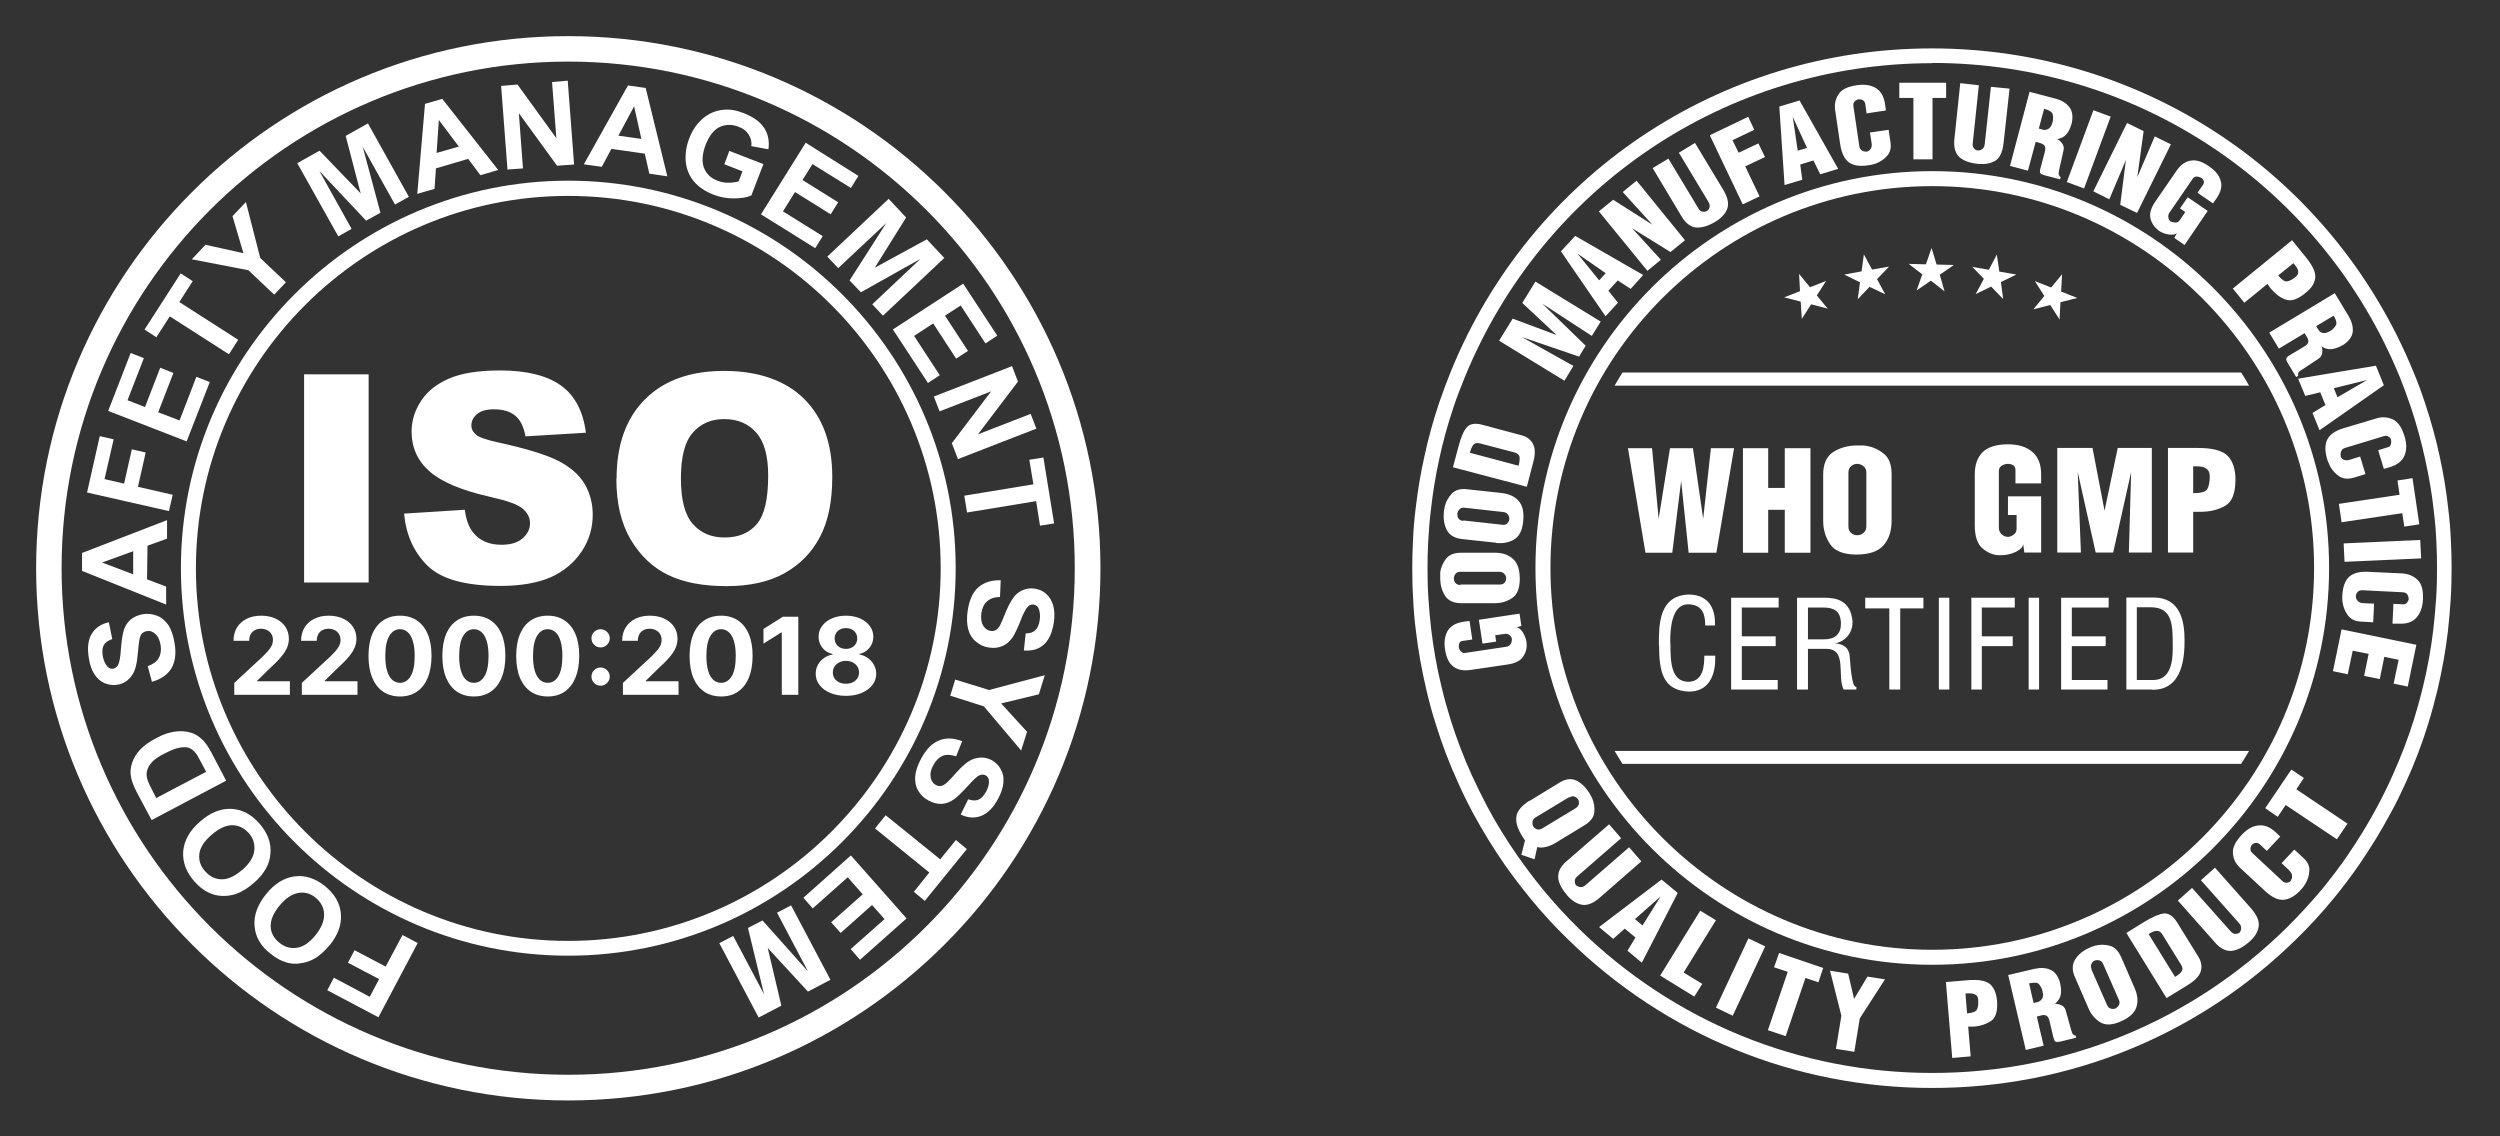
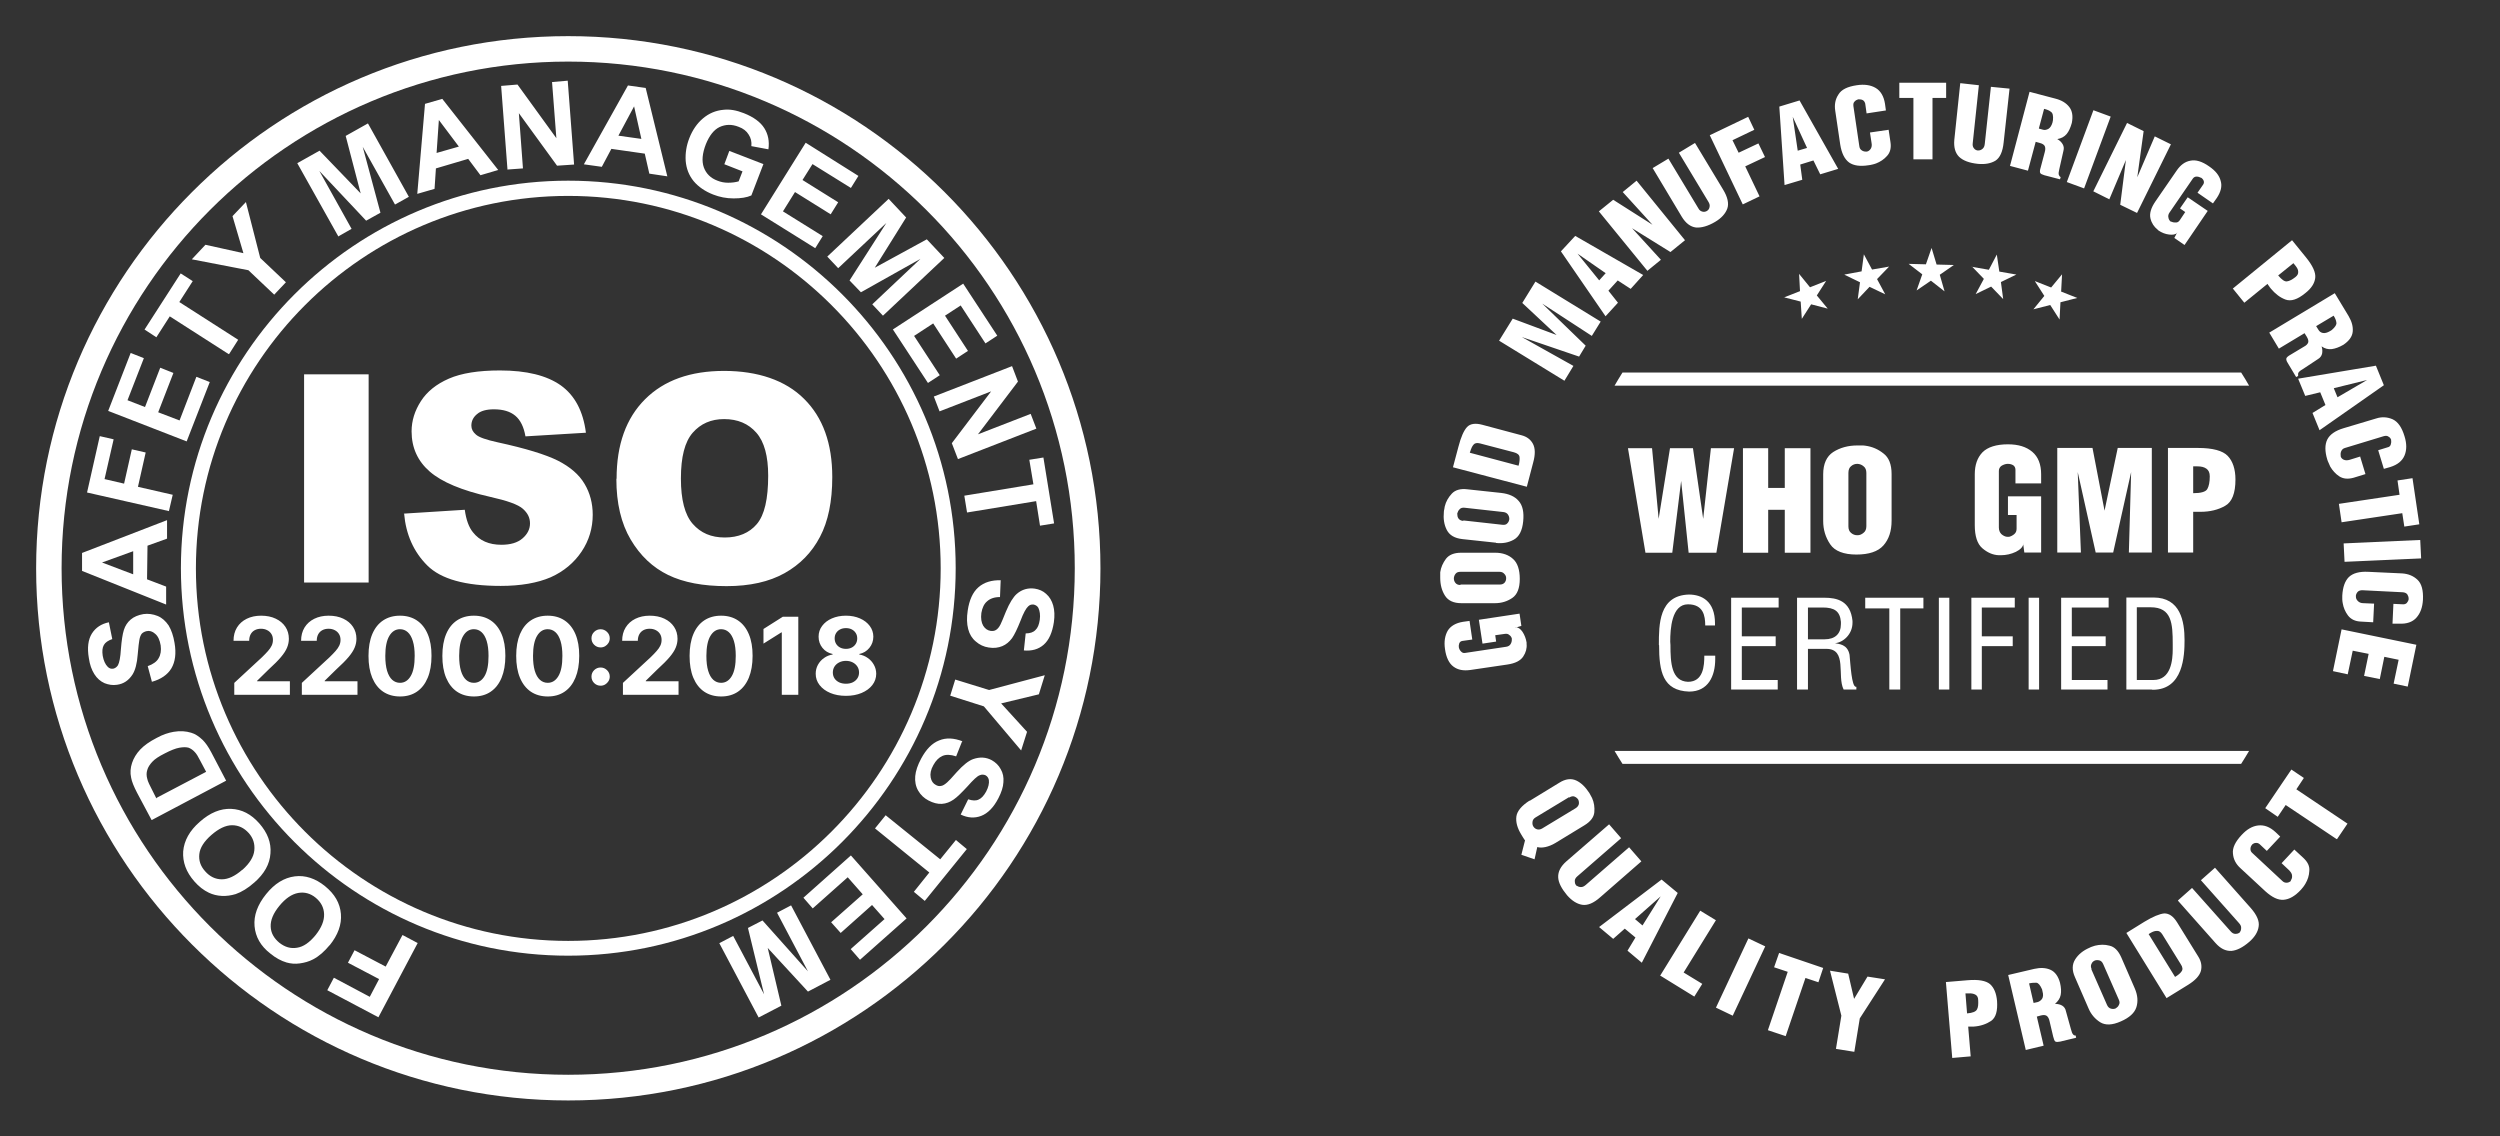
<svg xmlns="http://www.w3.org/2000/svg" width="110" height="50" viewBox="0 0 110 50" fill="none">
  <rect x="0" y="0" width="110" height="50" fill="#333333" stroke="none" />
  <path fill-rule="evenodd" clip-rule="evenodd" d="M25 1.59C31.47 1.59 37.32 4.21 41.56 8.45C45.8 12.69 48.42 18.54 48.42 25.01C48.42 31.47 45.8 37.33 41.56 41.56C37.32 45.8 31.47 48.42 25 48.42C18.54 48.42 12.68 45.8 8.45 41.56C4.21 37.32 1.59 31.47 1.59 25.01C1.59 18.54 4.21 12.69 8.45 8.45C12.68 4.21 18.53 1.59 25 1.59ZM40.76 9.24C36.73 5.21 31.15 2.71 25 2.71C18.85 2.71 13.27 5.21 9.24 9.24C5.21 13.27 2.71 18.85 2.71 25C2.71 31.16 5.21 36.73 9.24 40.76C13.27 44.79 18.84 47.29 25 47.29C31.16 47.29 36.73 44.79 40.76 40.76C44.79 36.73 47.29 31.16 47.29 25C47.29 18.85 44.8 13.27 40.76 9.24Z" fill="white" />
  <path d="M25 42.05C15.6 42.05 7.96 34.4 7.96 25C7.96 15.6 15.61 7.95 25 7.95C34.4 7.95 42.05 15.59 42.05 25C42.05 34.4 34.4 42.05 25 42.05ZM25 8.62C15.97 8.62 8.62 15.97 8.62 25.01C8.62 34.05 15.97 41.4 25 41.4C34.03 41.4 41.39 34.05 41.39 25.01C41.39 15.97 34.04 8.62 25 8.62Z" fill="white" />
  <path fill-rule="evenodd" clip-rule="evenodd" d="M18.38 41.49L16.65 44.76L14.4 43.57L14.69 43.02L16.27 43.86L16.68 43.08L15.31 42.36L15.6 41.81L16.97 42.53L17.71 41.14L18.37 41.49H18.38ZM14.5 41.6C14.87 41.14 15.04 40.68 15 40.21C14.96 39.74 14.73 39.34 14.3 38.99C13.88 38.65 13.43 38.5 12.97 38.56C12.5 38.62 12.08 38.88 11.71 39.34C11.33 39.81 11.16 40.28 11.2 40.75C11.24 41.22 11.47 41.63 11.9 41.96C12.13 42.15 12.37 42.28 12.61 42.35C12.79 42.4 12.98 42.42 13.19 42.39C13.4 42.36 13.59 42.31 13.78 42.21C14.03 42.08 14.27 41.87 14.51 41.58L14.5 41.6ZM13.89 41.14C13.62 41.47 13.35 41.66 13.07 41.7C12.79 41.75 12.53 41.67 12.29 41.48C12.05 41.28 11.92 41.05 11.91 40.77C11.9 40.49 12.02 40.19 12.29 39.86C12.56 39.53 12.84 39.34 13.12 39.29C13.4 39.24 13.66 39.31 13.89 39.5C14.12 39.69 14.25 39.93 14.26 40.22C14.27 40.51 14.15 40.81 13.89 41.14ZM11.19 38.83C10.91 39.08 10.63 39.25 10.37 39.34C10.17 39.4 9.97 39.43 9.76 39.42C9.55 39.41 9.36 39.36 9.19 39.28C8.96 39.17 8.75 39.01 8.55 38.78C8.19 38.37 8.03 37.93 8.06 37.46C8.1 36.99 8.34 36.55 8.79 36.16C9.24 35.76 9.7 35.57 10.17 35.59C10.64 35.61 11.05 35.82 11.41 36.23C11.77 36.64 11.94 37.08 11.9 37.55C11.87 38.02 11.63 38.45 11.18 38.84L11.19 38.83ZM10.66 38.27C10.34 38.55 10.04 38.69 9.76 38.69C9.48 38.69 9.23 38.57 9.03 38.34C8.82 38.11 8.74 37.86 8.77 37.58C8.8 37.3 8.98 37.02 9.3 36.74C9.62 36.46 9.93 36.31 10.21 36.31C10.5 36.31 10.74 36.43 10.94 36.65C11.14 36.87 11.22 37.13 11.19 37.42C11.16 37.71 10.98 37.99 10.67 38.27H10.66ZM6.68 36.08L9.95 34.35L9.3 33.11C9.17 32.86 9.04 32.68 8.92 32.56C8.75 32.4 8.59 32.29 8.41 32.24C8.18 32.17 7.93 32.15 7.64 32.2C7.41 32.24 7.16 32.32 6.89 32.47C6.58 32.63 6.34 32.8 6.17 32.98C6 33.16 5.88 33.36 5.81 33.57C5.74 33.78 5.72 34 5.77 34.22C5.8 34.39 5.89 34.61 6.03 34.88L6.67 36.08H6.68ZM6.88 35.13L6.73 34.83C6.59 34.56 6.5 34.38 6.48 34.27C6.44 34.13 6.44 34 6.48 33.88C6.51 33.76 6.59 33.64 6.7 33.52C6.81 33.4 6.99 33.28 7.25 33.15C7.5 33.02 7.72 32.93 7.89 32.9C8.06 32.87 8.2 32.87 8.3 32.9C8.4 32.94 8.49 33 8.57 33.09C8.64 33.16 8.72 33.29 8.81 33.47L9.07 33.96L6.9 35.1L6.88 35.13ZM6.69 30.02L6.5 29.31C6.73 29.23 6.9 29.11 6.98 28.96C7.07 28.81 7.1 28.62 7.07 28.4C7.03 28.16 6.95 27.99 6.83 27.89C6.71 27.78 6.58 27.74 6.45 27.77C6.37 27.79 6.3 27.82 6.24 27.88C6.19 27.94 6.15 28.04 6.13 28.17C6.11 28.26 6.09 28.47 6.06 28.79C6.03 29.2 5.95 29.49 5.83 29.68C5.66 29.94 5.44 30.09 5.15 30.13C4.96 30.16 4.78 30.13 4.6 30.06C4.42 29.98 4.27 29.85 4.15 29.66C4.03 29.47 3.95 29.24 3.91 28.96C3.83 28.5 3.88 28.14 4.04 27.88C4.21 27.61 4.46 27.45 4.79 27.38L4.94 28.12C4.76 28.18 4.63 28.27 4.57 28.38C4.5 28.5 4.49 28.66 4.52 28.86C4.56 29.07 4.63 29.23 4.74 29.34C4.81 29.41 4.89 29.44 4.99 29.42C5.07 29.4 5.14 29.35 5.19 29.27C5.25 29.16 5.3 28.92 5.32 28.56C5.35 28.19 5.39 27.91 5.45 27.72C5.51 27.53 5.61 27.38 5.75 27.26C5.89 27.14 6.08 27.06 6.31 27.02C6.52 26.99 6.73 27.02 6.93 27.1C7.13 27.18 7.29 27.33 7.42 27.52C7.54 27.72 7.63 27.98 7.68 28.29C7.76 28.75 7.71 29.12 7.54 29.41C7.37 29.69 7.08 29.89 6.68 30L6.69 30.02ZM7.35 22.89V23.7L6.49 24.01L6.47 25.49L7.31 25.81V26.6L3.61 25.12V24.33L7.34 22.89H7.35ZM5.87 24.25L4.49 24.75L5.86 25.27V24.25H5.87ZM7.44 22.49L3.83 21.67L4.39 19.19L5 19.33L4.6 21.08L5.46 21.28L5.8 19.77L6.41 19.91L6.07 21.42L7.6 21.77L7.43 22.5L7.44 22.49ZM8.21 19.43L9.23 16.81L8.64 16.58L7.9 18.5L6.96 18.14L7.63 16.41L7.05 16.18L6.38 17.91L5.61 17.61L6.33 15.76L5.75 15.53L4.76 18.08L8.21 19.42V19.43ZM10.06 15.58L7.47 13.92L6.88 14.84L6.36 14.5L7.95 12.03L8.48 12.37L7.89 13.29L10.48 14.95L10.08 15.58H10.06ZM12.06 12.97L12.58 12.42L11.45 11.35L10.82 8.89L10.23 9.51L10.71 11.14L9.04 10.77L8.44 11.41L10.93 11.89L12.06 12.96V12.97ZM14.89 10.41L13.08 7.18L14.06 6.63L15.87 8.51L15.21 5.98L16.19 5.43L17.99 8.66L17.38 9L15.96 6.46L16.74 9.36L16.11 9.71L14.05 7.52L15.47 10.07L14.87 10.41H14.89ZM21.92 7.48L21.14 7.71L20.6 6.99L19.18 7.41L19.12 8.31L18.36 8.53L18.7 4.57L19.46 4.35L21.93 7.49L21.92 7.48ZM20.19 6.45L19.31 5.28L19.21 6.73L20.19 6.45ZM22.33 7.47L22.05 3.78L22.77 3.72L24.48 6.08L24.29 3.61L24.98 3.55L25.26 7.24L24.51 7.29L22.83 4.98L23.01 7.41L22.32 7.46L22.33 7.47ZM29.37 7.76L28.57 7.64L28.37 6.76L26.9 6.55L26.48 7.34L25.69 7.23L27.63 3.76L28.41 3.87L29.36 7.75L29.37 7.76ZM28.22 6.11L27.9 4.68L27.21 5.97L28.21 6.11H28.22ZM31.87 7.23L32.09 6.64L33.59 7.22L33.06 8.6C32.86 8.69 32.6 8.73 32.28 8.73C31.96 8.73 31.66 8.67 31.38 8.56C31.02 8.42 30.73 8.22 30.52 7.97C30.31 7.71 30.2 7.42 30.17 7.08C30.15 6.74 30.2 6.41 30.33 6.08C30.47 5.72 30.67 5.43 30.93 5.21C31.19 4.99 31.49 4.86 31.84 4.83C32.11 4.8 32.4 4.85 32.73 4.98C33.16 5.15 33.46 5.37 33.63 5.64C33.8 5.91 33.86 6.22 33.81 6.57L33.06 6.43C33.08 6.24 33.04 6.07 32.94 5.92C32.85 5.77 32.7 5.65 32.5 5.58C32.2 5.46 31.92 5.47 31.66 5.59C31.41 5.71 31.21 5.97 31.06 6.34C30.9 6.75 30.87 7.09 30.97 7.37C31.07 7.64 31.27 7.84 31.57 7.95C31.72 8.01 31.87 8.04 32.04 8.04C32.21 8.04 32.36 8.02 32.5 7.98L32.67 7.54L31.88 7.23H31.87ZM33.48 9.43L35.87 10.92L36.2 10.39L34.45 9.3L34.98 8.45L36.55 9.43L36.88 8.9L35.31 7.92L35.75 7.22L37.44 8.27L37.77 7.74L35.45 6.28L33.49 9.42L33.48 9.43ZM36.4 11.29L39.1 8.75L39.87 9.57L38.49 11.78L40.78 10.53L41.55 11.35L38.85 13.89L38.38 13.39L40.5 11.39L37.88 12.86L37.38 12.34L39 9.81L36.88 11.8L36.41 11.3L36.4 11.29ZM39.29 14.5L40.83 16.85L41.35 16.51L40.22 14.78L41.06 14.23L42.07 15.78L42.59 15.44L41.58 13.89L42.27 13.44L43.36 15.11L43.88 14.77L42.38 12.48L39.28 14.5H39.29ZM41.08 17.45L44.53 16.11L44.79 16.79L43.03 19.11L45.35 18.21L45.6 18.86L42.15 20.2L41.88 19.5L43.61 17.22L41.34 18.1L41.09 17.45H41.08ZM42.43 21.81L42.55 22.55L45.59 22.05L45.76 23.13L46.38 23.03L45.91 20.13L45.29 20.23L45.47 21.31L42.43 21.81ZM44.03 25.53L44 26.27C43.75 26.27 43.56 26.34 43.43 26.46C43.3 26.57 43.22 26.74 43.18 26.97C43.15 27.21 43.18 27.39 43.26 27.53C43.34 27.66 43.45 27.74 43.59 27.76C43.68 27.77 43.76 27.76 43.82 27.72C43.89 27.68 43.96 27.6 44.02 27.48C44.06 27.4 44.14 27.21 44.26 26.91C44.42 26.53 44.58 26.27 44.74 26.13C44.97 25.93 45.24 25.86 45.53 25.9C45.72 25.93 45.89 26 46.03 26.13C46.18 26.26 46.28 26.43 46.34 26.64C46.4 26.85 46.41 27.1 46.37 27.38C46.3 27.84 46.15 28.17 45.92 28.37C45.69 28.57 45.4 28.65 45.05 28.62L45.13 27.87C45.32 27.87 45.47 27.82 45.56 27.72C45.66 27.63 45.72 27.48 45.75 27.27C45.78 27.06 45.75 26.88 45.69 26.75C45.65 26.67 45.57 26.62 45.48 26.6C45.39 26.59 45.31 26.61 45.24 26.68C45.15 26.76 45.03 26.97 44.9 27.32C44.76 27.67 44.64 27.92 44.53 28.08C44.41 28.24 44.27 28.36 44.1 28.43C43.93 28.5 43.73 28.53 43.5 28.49C43.29 28.46 43.1 28.37 42.94 28.23C42.77 28.09 42.66 27.91 42.6 27.68C42.54 27.45 42.53 27.18 42.58 26.86C42.65 26.4 42.8 26.06 43.05 25.84C43.3 25.62 43.63 25.52 44.05 25.53H44.03ZM42.03 29.9L43.52 30.36L45.97 29.71L45.71 30.55L44.05 30.95L45.19 32.2L44.93 33.02L43.29 31.08L41.81 30.61L42.03 29.9ZM42.36 32.62C41.97 32.47 41.63 32.45 41.32 32.58C41.01 32.7 40.75 32.97 40.53 33.38C40.38 33.66 40.29 33.92 40.27 34.15C40.25 34.38 40.29 34.6 40.4 34.79C40.51 34.98 40.66 35.12 40.85 35.22C41.06 35.33 41.25 35.38 41.44 35.37C41.63 35.36 41.8 35.29 41.96 35.18C42.12 35.07 42.32 34.87 42.57 34.6C42.82 34.32 42.99 34.15 43.11 34.11C43.2 34.07 43.28 34.08 43.36 34.11C43.45 34.16 43.49 34.23 43.51 34.32C43.53 34.47 43.49 34.64 43.39 34.83C43.29 35.01 43.18 35.13 43.06 35.18C42.94 35.24 42.79 35.23 42.6 35.17L42.27 35.84C42.58 35.99 42.88 36.01 43.17 35.9C43.46 35.79 43.72 35.53 43.93 35.12C44.06 34.87 44.14 34.63 44.15 34.42C44.17 34.2 44.13 34.01 44.03 33.84C43.94 33.67 43.8 33.54 43.64 33.45C43.38 33.31 43.11 33.3 42.82 33.4C42.62 33.47 42.38 33.66 42.1 33.97C41.89 34.21 41.75 34.36 41.68 34.42C41.58 34.51 41.49 34.57 41.41 34.58C41.33 34.6 41.25 34.58 41.18 34.54C41.06 34.48 40.98 34.37 40.95 34.21C40.92 34.05 40.95 33.87 41.07 33.66C41.18 33.46 41.31 33.33 41.47 33.26C41.63 33.19 41.83 33.2 42.07 33.28L42.34 32.6L42.36 32.62ZM38.98 35.88L41.37 37.81L42.06 36.96L42.54 37.36L40.69 39.64L40.21 39.24L40.89 38.39L38.5 36.45L38.97 35.87L38.98 35.88ZM37.45 37.63L35.35 39.5L35.76 39.97L37.3 38.6L37.96 39.35L36.57 40.58L36.99 41.05L38.37 39.82L38.92 40.44L37.43 41.76L37.84 42.23L39.89 40.41L37.44 37.64L37.45 37.63ZM34.81 39.84L36.54 43.11L35.55 43.63L33.78 41.71L34.38 44.25L33.38 44.77L31.65 41.5L32.26 41.18L33.62 43.75L32.91 40.83L33.55 40.5L35.55 42.74L34.19 40.16L34.8 39.84H34.81Z" fill="white" />
  <path fill-rule="evenodd" clip-rule="evenodd" d="M13.38 16.47H16.22V25.63H13.38V16.47ZM17.76 22.6L20.45 22.43C20.51 22.87 20.63 23.2 20.81 23.42C21.1 23.79 21.52 23.97 22.06 23.97C22.46 23.97 22.77 23.88 22.99 23.69C23.21 23.5 23.32 23.28 23.32 23.03C23.32 22.78 23.22 22.58 23.01 22.39C22.8 22.2 22.32 22.03 21.56 21.86C20.32 21.58 19.44 21.21 18.91 20.75C18.38 20.29 18.11 19.7 18.11 18.98C18.11 18.51 18.25 18.07 18.52 17.65C18.79 17.23 19.2 16.9 19.75 16.66C20.3 16.42 21.05 16.3 22 16.3C23.17 16.3 24.06 16.52 24.68 16.96C25.29 17.4 25.66 18.09 25.78 19.04L23.12 19.2C23.05 18.79 22.9 18.48 22.67 18.29C22.44 18.1 22.13 18.01 21.73 18.01C21.4 18.01 21.15 18.08 20.99 18.22C20.82 18.36 20.74 18.53 20.74 18.73C20.74 18.88 20.81 19.01 20.94 19.12C21.07 19.24 21.39 19.35 21.89 19.46C23.13 19.73 24.01 20 24.55 20.27C25.08 20.54 25.48 20.88 25.72 21.29C25.96 21.69 26.08 22.15 26.08 22.65C26.08 23.23 25.92 23.78 25.59 24.27C25.26 24.76 24.81 25.14 24.23 25.4C23.65 25.65 22.91 25.78 22.03 25.78C20.47 25.78 19.4 25.48 18.8 24.88C18.2 24.28 17.86 23.52 17.78 22.59L17.76 22.6ZM27.13 21.06C27.13 19.56 27.55 18.4 28.38 17.57C29.22 16.73 30.38 16.32 31.86 16.32C33.34 16.32 34.56 16.73 35.38 17.55C36.21 18.37 36.62 19.52 36.62 20.99C36.62 22.06 36.44 22.94 36.08 23.62C35.72 24.31 35.2 24.84 34.52 25.22C33.84 25.6 32.99 25.79 31.97 25.79C30.94 25.79 30.08 25.63 29.4 25.3C28.72 24.97 28.17 24.45 27.75 23.74C27.33 23.03 27.12 22.14 27.12 21.07L27.13 21.06ZM29.96 21.06C29.96 21.98 30.13 22.65 30.48 23.05C30.83 23.45 31.29 23.65 31.89 23.65C32.49 23.65 32.97 23.45 33.3 23.06C33.64 22.66 33.8 21.95 33.8 20.93C33.8 20.07 33.63 19.44 33.28 19.04C32.93 18.64 32.46 18.44 31.86 18.44C31.29 18.44 30.83 18.64 30.48 19.04C30.13 19.44 29.96 20.11 29.96 21.05V21.06Z" fill="white" />
  <path d="M10.308 30.57V30.047L11.53 28.916C11.634 28.815 11.721 28.725 11.792 28.644C11.863 28.564 11.917 28.485 11.954 28.408C11.991 28.33 12.009 28.245 12.009 28.155C12.009 28.054 11.987 27.968 11.941 27.895C11.895 27.821 11.832 27.765 11.753 27.726C11.674 27.685 11.584 27.665 11.483 27.665C11.378 27.665 11.287 27.686 11.208 27.729C11.13 27.771 11.07 27.832 11.027 27.912C10.985 27.991 10.964 28.085 10.964 28.195H10.275C10.275 27.97 10.326 27.775 10.427 27.61C10.529 27.445 10.671 27.317 10.855 27.226C11.038 27.136 11.249 27.09 11.488 27.09C11.734 27.09 11.948 27.134 12.13 27.221C12.313 27.307 12.456 27.427 12.558 27.58C12.659 27.733 12.71 27.908 12.71 28.106C12.71 28.236 12.684 28.364 12.633 28.49C12.583 28.616 12.493 28.756 12.363 28.911C12.234 29.064 12.051 29.247 11.815 29.462L11.314 29.953V29.977H12.755V30.57H10.308ZM13.281 30.57V30.047L14.503 28.916C14.607 28.815 14.694 28.725 14.765 28.644C14.836 28.564 14.89 28.485 14.927 28.408C14.964 28.33 14.983 28.245 14.983 28.155C14.983 28.054 14.96 27.968 14.914 27.895C14.868 27.821 14.806 27.765 14.726 27.726C14.647 27.685 14.557 27.665 14.456 27.665C14.351 27.665 14.26 27.686 14.181 27.729C14.103 27.771 14.043 27.832 14 27.912C13.958 27.991 13.937 28.085 13.937 28.195H13.248C13.248 27.97 13.299 27.775 13.4 27.61C13.502 27.445 13.645 27.317 13.828 27.226C14.011 27.136 14.222 27.09 14.461 27.09C14.707 27.09 14.921 27.134 15.103 27.221C15.287 27.307 15.429 27.427 15.531 27.58C15.632 27.733 15.683 27.908 15.683 28.106C15.683 28.236 15.658 28.364 15.606 28.49C15.556 28.616 15.466 28.756 15.336 28.911C15.207 29.064 15.024 29.247 14.788 29.462L14.287 29.953V29.977H15.729V30.57H13.281ZM17.6 30.645C17.312 30.644 17.064 30.573 16.856 30.433C16.649 30.292 16.49 30.088 16.378 29.821C16.268 29.554 16.213 29.233 16.214 28.857C16.214 28.483 16.269 28.164 16.38 27.9C16.492 27.636 16.651 27.436 16.858 27.298C17.066 27.16 17.313 27.09 17.6 27.09C17.887 27.09 18.134 27.16 18.341 27.298C18.549 27.437 18.709 27.638 18.82 27.902C18.932 28.164 18.988 28.483 18.986 28.857C18.986 29.234 18.931 29.555 18.819 29.823C18.708 30.09 18.55 30.293 18.343 30.434C18.136 30.575 17.889 30.645 17.6 30.645ZM17.6 30.044C17.797 30.044 17.954 29.945 18.071 29.747C18.189 29.549 18.247 29.253 18.246 28.857C18.246 28.597 18.219 28.38 18.165 28.207C18.113 28.034 18.038 27.903 17.941 27.816C17.845 27.729 17.731 27.685 17.6 27.685C17.405 27.685 17.248 27.783 17.131 27.979C17.014 28.174 16.954 28.467 16.953 28.857C16.953 29.121 16.98 29.341 17.032 29.517C17.086 29.693 17.161 29.825 17.258 29.913C17.356 30 17.47 30.044 17.6 30.044ZM20.85 30.645C20.562 30.644 20.314 30.573 20.106 30.433C19.899 30.292 19.74 30.088 19.628 29.821C19.517 29.554 19.463 29.233 19.464 28.857C19.464 28.483 19.519 28.164 19.63 27.9C19.741 27.636 19.901 27.436 20.107 27.298C20.315 27.16 20.563 27.09 20.85 27.09C21.137 27.09 21.384 27.16 21.591 27.298C21.799 27.437 21.958 27.638 22.07 27.902C22.182 28.164 22.237 28.483 22.236 28.857C22.236 29.234 22.18 29.555 22.069 29.823C21.958 30.09 21.799 30.293 21.592 30.434C21.386 30.575 21.138 30.645 20.85 30.645ZM20.85 30.044C21.047 30.044 21.204 29.945 21.321 29.747C21.438 29.549 21.496 29.253 21.495 28.857C21.495 28.597 21.468 28.38 21.415 28.207C21.362 28.034 21.287 27.903 21.19 27.816C21.094 27.729 20.981 27.685 20.85 27.685C20.654 27.685 20.498 27.783 20.381 27.979C20.263 28.174 20.204 28.467 20.203 28.857C20.203 29.121 20.229 29.341 20.282 29.517C20.335 29.693 20.411 29.825 20.508 29.913C20.605 30 20.719 30.044 20.85 30.044ZM24.099 30.645C23.811 30.644 23.563 30.573 23.355 30.433C23.149 30.292 22.989 30.088 22.878 29.821C22.767 29.554 22.712 29.233 22.713 28.857C22.713 28.483 22.769 28.164 22.879 27.9C22.991 27.636 23.15 27.436 23.357 27.298C23.565 27.16 23.812 27.09 24.099 27.09C24.387 27.09 24.634 27.16 24.84 27.298C25.048 27.437 25.208 27.638 25.32 27.902C25.431 28.164 25.487 28.483 25.486 28.857C25.486 29.234 25.43 29.555 25.318 29.823C25.207 30.09 25.049 30.293 24.842 30.434C24.635 30.575 24.388 30.645 24.099 30.645ZM24.099 30.044C24.296 30.044 24.453 29.945 24.57 29.747C24.688 29.549 24.746 29.253 24.745 28.857C24.745 28.597 24.718 28.38 24.664 28.207C24.612 28.034 24.537 27.903 24.44 27.816C24.344 27.729 24.23 27.685 24.099 27.685C23.904 27.685 23.747 27.783 23.63 27.979C23.513 28.174 23.454 28.467 23.453 28.857C23.453 29.121 23.479 29.341 23.531 29.517C23.585 29.693 23.66 29.825 23.758 29.913C23.855 30 23.969 30.044 24.099 30.044ZM26.427 30.171C26.317 30.171 26.222 30.132 26.142 30.054C26.064 29.976 26.025 29.881 26.025 29.769C26.025 29.659 26.064 29.565 26.142 29.487C26.222 29.409 26.317 29.37 26.427 29.37C26.535 29.37 26.628 29.409 26.709 29.487C26.789 29.565 26.829 29.659 26.829 29.769C26.829 29.843 26.811 29.91 26.773 29.972C26.736 30.032 26.687 30.081 26.627 30.117C26.566 30.153 26.5 30.171 26.427 30.171ZM26.427 28.487C26.317 28.487 26.222 28.448 26.142 28.369C26.064 28.291 26.025 28.196 26.025 28.084C26.025 27.975 26.064 27.881 26.142 27.804C26.222 27.726 26.317 27.687 26.427 27.687C26.535 27.687 26.628 27.726 26.709 27.804C26.789 27.881 26.829 27.975 26.829 28.084C26.829 28.159 26.811 28.227 26.773 28.289C26.736 28.349 26.687 28.397 26.627 28.433C26.566 28.469 26.5 28.487 26.427 28.487ZM27.409 30.57V30.047L28.631 28.916C28.735 28.815 28.822 28.725 28.892 28.644C28.964 28.564 29.018 28.485 29.055 28.408C29.092 28.33 29.11 28.245 29.11 28.155C29.11 28.054 29.087 27.968 29.042 27.895C28.996 27.821 28.933 27.765 28.854 27.726C28.774 27.685 28.685 27.665 28.584 27.665C28.479 27.665 28.387 27.686 28.309 27.729C28.231 27.771 28.171 27.832 28.128 27.912C28.086 27.991 28.064 28.085 28.064 28.195H27.375C27.375 27.97 27.426 27.775 27.528 27.61C27.63 27.445 27.772 27.317 27.956 27.226C28.139 27.136 28.35 27.09 28.589 27.09C28.835 27.09 29.049 27.134 29.231 27.221C29.414 27.307 29.557 27.427 29.658 27.58C29.76 27.733 29.811 27.908 29.811 28.106C29.811 28.236 29.785 28.364 29.734 28.49C29.684 28.616 29.594 28.756 29.464 28.911C29.334 29.064 29.152 29.247 28.916 29.462L28.415 29.953V29.977H29.856V30.57H27.409ZM31.728 30.645C31.44 30.644 31.192 30.573 30.984 30.433C30.777 30.292 30.618 30.088 30.506 29.821C30.395 29.554 30.341 29.233 30.342 28.857C30.342 28.483 30.397 28.164 30.508 27.9C30.619 27.636 30.779 27.436 30.985 27.298C31.193 27.16 31.441 27.09 31.728 27.09C32.015 27.09 32.262 27.16 32.469 27.298C32.677 27.437 32.837 27.638 32.948 27.902C33.06 28.164 33.115 28.483 33.114 28.857C33.114 29.234 33.058 29.555 32.947 29.823C32.836 30.09 32.677 30.293 32.471 30.434C32.264 30.575 32.016 30.645 31.728 30.645ZM31.728 30.044C31.925 30.044 32.082 29.945 32.199 29.747C32.316 29.549 32.374 29.253 32.373 28.857C32.373 28.597 32.346 28.38 32.293 28.207C32.24 28.034 32.166 27.903 32.068 27.816C31.972 27.729 31.859 27.685 31.728 27.685C31.532 27.685 31.376 27.783 31.259 27.979C31.141 28.174 31.082 28.467 31.081 28.857C31.081 29.121 31.107 29.341 31.16 29.517C31.213 29.693 31.289 29.825 31.386 29.913C31.483 30 31.597 30.044 31.728 30.044ZM35.125 27.137V30.57H34.399V27.826H34.379L33.593 28.319V27.675L34.443 27.137H35.125ZM37.222 30.617C36.963 30.617 36.734 30.575 36.533 30.491C36.333 30.406 36.176 30.291 36.062 30.144C35.948 29.998 35.891 29.832 35.891 29.646C35.891 29.503 35.923 29.372 35.988 29.253C36.054 29.132 36.143 29.032 36.256 28.953C36.369 28.872 36.495 28.821 36.635 28.798V28.775C36.452 28.738 36.303 28.649 36.189 28.508C36.075 28.366 36.018 28.202 36.018 28.014C36.018 27.836 36.07 27.678 36.174 27.54C36.278 27.4 36.42 27.29 36.601 27.211C36.783 27.131 36.99 27.09 37.222 27.09C37.453 27.09 37.659 27.131 37.84 27.211C38.022 27.291 38.165 27.402 38.269 27.541C38.373 27.68 38.426 27.837 38.427 28.014C38.426 28.203 38.367 28.368 38.252 28.508C38.137 28.649 37.99 28.738 37.81 28.775V28.798C37.947 28.821 38.072 28.872 38.184 28.953C38.297 29.032 38.386 29.132 38.452 29.253C38.519 29.372 38.553 29.503 38.554 29.646C38.553 29.832 38.495 29.998 38.382 30.144C38.267 30.291 38.11 30.406 37.909 30.491C37.709 30.575 37.48 30.617 37.222 30.617ZM37.222 30.084C37.337 30.084 37.437 30.063 37.523 30.022C37.609 29.979 37.676 29.921 37.724 29.848C37.774 29.773 37.798 29.687 37.798 29.59C37.798 29.49 37.773 29.402 37.723 29.326C37.672 29.249 37.604 29.189 37.518 29.145C37.432 29.101 37.333 29.078 37.222 29.078C37.111 29.078 37.012 29.101 36.925 29.145C36.838 29.189 36.769 29.249 36.719 29.326C36.67 29.402 36.645 29.49 36.645 29.59C36.645 29.687 36.669 29.773 36.717 29.848C36.765 29.921 36.833 29.979 36.92 30.022C37.007 30.063 37.108 30.084 37.222 30.084ZM37.222 28.55C37.318 28.55 37.403 28.531 37.478 28.492C37.553 28.453 37.612 28.398 37.654 28.329C37.697 28.26 37.718 28.18 37.718 28.089C37.718 28 37.697 27.922 37.654 27.855C37.612 27.787 37.553 27.733 37.48 27.695C37.406 27.656 37.32 27.637 37.222 27.637C37.124 27.637 37.038 27.656 36.963 27.695C36.889 27.733 36.83 27.787 36.788 27.855C36.746 27.922 36.725 28 36.725 28.089C36.725 28.18 36.747 28.26 36.789 28.329C36.832 28.398 36.89 28.453 36.965 28.492C37.04 28.531 37.126 28.55 37.222 28.55Z" fill="white" />
  <path d="M98.96 16.97H71.04C71.15 16.78 71.27 16.58 71.39 16.39H98.61C98.73 16.58 98.85 16.77 98.96 16.97ZM71.04 33.04H98.96C98.85 33.23 98.73 33.42 98.61 33.61H71.39C71.27 33.42 71.15 33.23 71.04 33.04Z" fill="white" />
-   <path d="M85 47.87C78.97 47.87 73.28 45.54 68.98 41.32C68.4 40.76 67.84 40.15 67.32 39.51C66.92 39.02 66.55 38.53 66.21 38.05C65.71 37.33 65.25 36.58 64.83 35.81C64.58 35.34 64.34 34.86 64.13 34.38C63.76 33.57 63.44 32.72 63.18 31.88C63.02 31.39 62.88 30.87 62.76 30.35C62.56 29.5 62.4 28.63 62.3 27.76C62.24 27.3 62.2 26.84 62.18 26.38C62.15 25.92 62.14 25.46 62.14 25C62.14 24.6 62.15 24.21 62.17 23.81C62.19 23.32 62.23 22.84 62.29 22.36C62.38 21.61 62.5 20.85 62.67 20.1C62.84 19.3 63.06 18.51 63.32 17.73C63.48 17.27 63.65 16.81 63.83 16.36C67.35 7.71 75.66 2.13 85 2.13C94.34 2.13 102.65 7.71 106.19 16.36C106.38 16.81 106.55 17.27 106.7 17.73C106.96 18.51 107.18 19.3 107.35 20.1C107.51 20.84 107.64 21.6 107.72 22.36C107.78 22.84 107.82 23.32 107.84 23.81C107.86 24.2 107.87 24.6 107.87 25C107.87 25.46 107.86 25.92 107.83 26.38C107.8 26.84 107.76 27.3 107.71 27.76C107.61 28.63 107.45 29.5 107.25 30.35C107.13 30.85 106.99 31.37 106.83 31.88C106.57 32.72 106.25 33.57 105.88 34.38C105.66 34.86 105.43 35.35 105.17 35.81C104.76 36.58 104.29 37.33 103.8 38.05C103.46 38.54 103.09 39.03 102.7 39.51C102.17 40.15 101.62 40.76 101.04 41.32C96.74 45.55 91.05 47.87 85.02 47.87M85.02 2.78C75.95 2.78 67.88 8.21 64.45 16.6C64.27 17.04 64.1 17.48 63.95 17.93C63.7 18.68 63.48 19.46 63.32 20.23C63.16 20.96 63.04 21.7 62.96 22.43C62.9 22.89 62.87 23.36 62.84 23.84C62.82 24.22 62.81 24.61 62.81 24.99C62.81 25.44 62.82 25.88 62.85 26.33C62.88 26.78 62.92 27.23 62.97 27.67C63.07 28.52 63.22 29.37 63.42 30.19C63.54 30.7 63.68 31.2 63.83 31.68C64.09 32.5 64.4 33.32 64.76 34.11C64.97 34.57 65.2 35.03 65.44 35.49C65.84 36.24 66.29 36.97 66.78 37.67C67.11 38.14 67.47 38.62 67.85 39.09C68.36 39.71 68.9 40.3 69.46 40.85C73.64 44.95 79.16 47.21 85.02 47.21C90.88 47.21 96.4 44.95 100.58 40.85C101.14 40.3 101.68 39.71 102.2 39.09C102.58 38.62 102.94 38.15 103.27 37.67C103.75 36.97 104.2 36.24 104.6 35.49C104.84 35.04 105.07 34.58 105.28 34.1C105.64 33.31 105.95 32.49 106.21 31.67C106.36 31.18 106.5 30.68 106.62 30.18C106.82 29.36 106.97 28.51 107.07 27.66C107.12 27.21 107.16 26.77 107.19 26.32C107.22 25.88 107.23 25.43 107.23 24.99C107.23 24.61 107.22 24.22 107.2 23.83C107.18 23.36 107.14 22.89 107.08 22.42C107 21.68 106.87 20.95 106.71 20.22C106.54 19.44 106.33 18.67 106.08 17.92C105.93 17.47 105.76 17.02 105.59 16.59C102.16 8.2 94.09 2.77 85.02 2.77V2.78ZM85.02 42.45C75.39 42.45 67.56 34.62 67.56 24.99C67.56 15.36 75.39 7.53 85.02 7.53C94.65 7.53 102.48 15.36 102.48 24.99C102.48 34.62 94.65 42.45 85.02 42.45ZM85.02 8.19C75.76 8.19 68.22 15.72 68.22 24.99C68.22 34.25 75.76 41.79 85.02 41.79C94.28 41.79 101.82 34.25 101.82 24.99C101.82 15.73 94.28 8.19 85.02 8.19Z" fill="white" />
  <path fill-rule="evenodd" clip-rule="evenodd" d="M66.7 27.6C66.8 27.6 66.9 27.67 66.99 27.8C67.08 27.94 67.14 28.09 67.17 28.27C67.17 28.27 67.17 28.29 67.17 28.3C67.17 28.3 67.17 28.32 67.17 28.33C67.19 28.52 67.14 28.71 67.02 28.89C66.9 29.07 66.67 29.19 66.32 29.24L64.69 29.48C64.39 29.52 64.15 29.48 63.95 29.33C63.76 29.19 63.63 28.93 63.58 28.56C63.53 28.23 63.58 27.96 63.7 27.75C63.83 27.54 64.06 27.41 64.37 27.36L64.66 27.32L64.78 28.14L64.35 28.2C64.28 28.21 64.24 28.24 64.21 28.3C64.19 28.36 64.18 28.41 64.19 28.48C64.19 28.48 64.19 28.48 64.19 28.49C64.21 28.57 64.24 28.62 64.29 28.67C64.34 28.72 64.39 28.74 64.46 28.73L66.26 28.46C66.35 28.45 66.42 28.41 66.46 28.35C66.5 28.29 66.52 28.22 66.52 28.16C66.52 28.16 66.52 28.14 66.52 28.13C66.52 28.12 66.52 28.12 66.52 28.11C66.52 28.11 66.52 28.1 66.52 28.09C66.5 28.03 66.47 27.98 66.41 27.94C66.36 27.89 66.29 27.88 66.22 27.89L65.79 27.95L65.83 28.23L65.23 28.32L65.07 27.27L66.86 27L66.94 27.54L66.67 27.62L66.7 27.6ZM65.8 26.54H64.3C63.96 26.54 63.72 26.43 63.58 26.21C63.44 25.99 63.37 25.73 63.37 25.42C63.37 25.38 63.37 25.34 63.37 25.3C63.37 25.26 63.37 25.22 63.37 25.18C63.4 24.96 63.49 24.77 63.62 24.59C63.76 24.41 63.98 24.32 64.29 24.32H65.79C66.12 24.32 66.39 24.42 66.58 24.6C66.77 24.77 66.87 25.07 66.87 25.47C66.87 25.88 66.76 26.16 66.54 26.31C66.32 26.46 66.07 26.54 65.78 26.54H65.8ZM64.26 25.72H65.98C66.08 25.72 66.14 25.7 66.2 25.64C66.25 25.58 66.27 25.52 66.27 25.45V25.43C66.27 25.36 66.24 25.3 66.19 25.25C66.14 25.19 66.07 25.16 65.98 25.16H64.26C64.17 25.16 64.1 25.18 64.05 25.24C64 25.3 63.98 25.36 63.97 25.43V25.45C63.97 25.52 63.99 25.59 64.04 25.65C64.09 25.71 64.16 25.74 64.26 25.74V25.72ZM65.83 23.88L64.34 23.72C64 23.68 63.78 23.55 63.66 23.32C63.54 23.09 63.5 22.82 63.53 22.52C63.53 22.48 63.54 22.44 63.55 22.4C63.55 22.36 63.57 22.31 63.57 22.28C63.62 22.07 63.73 21.88 63.88 21.72C64.03 21.56 64.26 21.49 64.57 21.53L66.06 21.69C66.39 21.73 66.65 21.84 66.82 22.04C67 22.24 67.06 22.54 67.02 22.94C66.98 23.35 66.84 23.62 66.6 23.75C66.36 23.88 66.11 23.92 65.82 23.89L65.83 23.88ZM64.39 22.9L66.1 23.09C66.19 23.1 66.27 23.09 66.32 23.03C66.38 22.97 66.4 22.91 66.41 22.84C66.41 22.76 66.39 22.7 66.35 22.64C66.31 22.58 66.24 22.54 66.15 22.53L64.44 22.34C64.35 22.33 64.27 22.35 64.22 22.41C64.17 22.46 64.14 22.52 64.12 22.59C64.12 22.59 64.12 22.6 64.12 22.61C64.12 22.68 64.13 22.75 64.17 22.81C64.21 22.87 64.28 22.91 64.38 22.92L64.39 22.9ZM67.19 21.42L63.93 20.56L64.17 19.66C64.28 19.23 64.41 18.94 64.55 18.79C64.69 18.64 64.92 18.61 65.22 18.69L66.94 19.15C67.18 19.21 67.35 19.34 67.45 19.53C67.55 19.72 67.56 19.99 67.46 20.35L67.18 21.42H67.19ZM66.82 20.48C66.86 20.34 66.87 20.21 66.86 20.11C66.85 20.01 66.76 19.94 66.61 19.9L65.12 19.51C64.99 19.48 64.9 19.49 64.84 19.56C64.78 19.63 64.74 19.71 64.71 19.8C64.71 19.82 64.7 19.84 64.69 19.86C64.69 19.88 64.68 19.9 64.67 19.92L66.81 20.49L66.82 20.48ZM68.83 16.75L65.96 14.99L66.56 14.02L68.49 14.74L66.98 13.33L67.56 12.39L70.43 14.15L70.04 14.78L67.86 13.36L69.77 15.21L69.48 15.69L66.96 14.83L69.23 16.1L68.83 16.76V16.75ZM70.64 13.92L71.19 13.32L70.77 12.79L71.18 12.34L71.75 12.71L72.3 12.1L69.31 10.38L68.68 11.06L70.64 13.91V13.92ZM70.36 12.33L69.41 11.16L70.65 12.02L70.36 12.34V12.33ZM72.48 11.91L70.35 9.3L70.98 8.79L72.71 9.89L71.4 8.45L72.01 7.95L74.14 10.57L73.5 11.09L71.81 10.04L73.08 11.43L72.48 11.92V11.91ZM72.72 7.4L74 9.54C74.17 9.82 74.38 9.98 74.62 10.01C74.86 10.03 75.15 9.95 75.47 9.76C75.74 9.6 75.92 9.4 76 9.18C76.08 8.96 76.02 8.67 75.81 8.33L74.58 6.29L73.87 6.72L75.17 8.88C75.22 8.96 75.24 9.04 75.22 9.11C75.21 9.18 75.17 9.24 75.12 9.27C75.12 9.27 75.12 9.27 75.11 9.28C75.11 9.28 75.1 9.28 75.09 9.29C75.03 9.32 74.97 9.33 74.9 9.31C74.83 9.29 74.77 9.25 74.73 9.17L73.41 6.98L72.71 7.4H72.72ZM76.68 8.99L75.23 5.95L76.92 5.14L77.19 5.71L76.23 6.17L76.5 6.72L77.37 6.31L77.66 6.91L76.79 7.32L77.42 8.64L76.69 8.99H76.68ZM78.52 8.14L78.29 4.69L79.18 4.42L80.88 7.43L80.09 7.67L79.79 7.06L79.21 7.24L79.3 7.91L78.53 8.14H78.52ZM79.1 6.63L79.51 6.51L78.88 5.14L79.1 6.63ZM82.28 5.84L82.35 6.3C82.37 6.4 82.35 6.49 82.31 6.55C82.27 6.61 82.21 6.66 82.14 6.67C82.14 6.67 82.14 6.67 82.13 6.67C82.13 6.67 82.12 6.67 82.11 6.67C82.11 6.67 82.11 6.67 82.1 6.67C82.1 6.67 82.1 6.67 82.09 6.67C82.03 6.67 81.96 6.65 81.91 6.61C81.85 6.57 81.82 6.51 81.81 6.43L81.55 4.67C81.54 4.58 81.55 4.52 81.6 4.47C81.64 4.42 81.7 4.39 81.76 4.37C81.76 4.37 81.76 4.37 81.77 4.37H81.78C81.78 4.37 81.78 4.37 81.79 4.37C81.8 4.37 81.79 4.37 81.8 4.37C81.86 4.37 81.92 4.38 81.97 4.41C82.02 4.44 82.05 4.49 82.07 4.56L82.13 4.99L82.98 4.86L82.94 4.57C82.89 4.24 82.75 4 82.53 3.87C82.31 3.74 82.03 3.7 81.7 3.75C81.29 3.81 81.02 3.94 80.89 4.16C80.75 4.37 80.71 4.61 80.75 4.87L80.97 6.36C81.03 6.74 81.16 7 81.36 7.15C81.56 7.29 81.85 7.33 82.22 7.27C82.27 7.27 82.32 7.25 82.38 7.24C82.44 7.23 82.49 7.21 82.55 7.19C82.73 7.12 82.9 7.01 83.03 6.86C83.17 6.71 83.22 6.5 83.18 6.25L83.1 5.71L82.28 5.83V5.84ZM84.19 7.01V4.31H83.57V3.64H85.63V4.31H85.03V7.01H84.2H84.19ZM86.26 3.66L87.07 3.75L86.8 6.3C86.79 6.39 86.8 6.46 86.85 6.52C86.89 6.58 86.95 6.61 87.01 6.62H87.03C87.03 6.62 87.04 6.62 87.05 6.62C87.11 6.62 87.17 6.6 87.23 6.55C87.29 6.5 87.32 6.43 87.33 6.33L87.6 3.82L88.42 3.9L88.16 6.27C88.12 6.67 88 6.94 87.8 7.07C87.6 7.19 87.34 7.24 87.03 7.21C86.65 7.17 86.38 7.07 86.2 6.9C86.03 6.73 85.96 6.48 85.99 6.15L86.25 3.67L86.26 3.66ZM88.44 7.3L89.3 4.04L90.44 4.34C90.71 4.41 90.91 4.53 91.05 4.71C91.18 4.88 91.22 5.11 91.16 5.41C91.1 5.62 91.03 5.78 90.93 5.9C90.83 6.02 90.69 6.09 90.52 6.12C90.63 6.18 90.71 6.26 90.76 6.35C90.81 6.44 90.82 6.53 90.79 6.64L90.61 7.44C90.58 7.56 90.57 7.64 90.59 7.7C90.61 7.75 90.64 7.78 90.67 7.79L90.64 7.89L89.95 7.71C89.85 7.68 89.79 7.65 89.77 7.61C89.75 7.57 89.75 7.49 89.79 7.37L89.97 6.69C90 6.58 90 6.5 89.97 6.43C89.94 6.37 89.87 6.32 89.75 6.29L89.57 6.24L89.23 7.51L88.44 7.3ZM89.72 5.66L89.9 5.71C89.98 5.73 90.05 5.71 90.13 5.67C90.21 5.62 90.27 5.53 90.31 5.39L90.33 5.29C90.35 5.09 90.32 4.97 90.24 4.92C90.17 4.86 90.07 4.82 89.94 4.79L89.71 5.65L89.72 5.66ZM90.94 8.01L91.7 8.29L92.87 5.13L92.11 4.85L90.94 8.01ZM92.1 8.43L93.59 5.41L94.32 5.77L94.04 7.8L94.81 6L95.52 6.35L94.03 9.37L93.29 9.01L93.54 7.04L92.81 8.77L92.11 8.42L92.1 8.43ZM95.8 10.22L95.67 10.47L96.12 10.78L97.14 9.28L96.26 8.68L95.92 9.17L96.15 9.33L95.91 9.69C95.87 9.75 95.81 9.79 95.75 9.79C95.68 9.79 95.62 9.79 95.56 9.76C95.56 9.76 95.56 9.76 95.55 9.76C95.55 9.76 95.54 9.76 95.53 9.75C95.53 9.75 95.53 9.75 95.52 9.75C95.52 9.75 95.52 9.75 95.51 9.75C95.46 9.71 95.42 9.65 95.41 9.57C95.39 9.5 95.41 9.42 95.46 9.35L96.49 7.85C96.53 7.8 96.58 7.77 96.65 7.77C96.72 7.77 96.78 7.79 96.84 7.82C96.84 7.82 96.84 7.82 96.85 7.82C96.9 7.85 96.94 7.9 96.96 7.95C96.98 8 96.98 8.06 96.94 8.12L96.69 8.48L97.37 8.95L97.54 8.71C97.72 8.44 97.78 8.19 97.71 7.96C97.65 7.72 97.48 7.51 97.2 7.32C96.89 7.1 96.61 7.02 96.38 7.07C96.14 7.11 95.94 7.26 95.77 7.51L94.84 8.86C94.64 9.15 94.57 9.4 94.62 9.61C94.67 9.82 94.78 9.98 94.93 10.1C94.93 10.1 94.95 10.11 94.95 10.12C94.95 10.12 94.97 10.13 94.97 10.14C95.12 10.24 95.27 10.3 95.44 10.32C95.6 10.34 95.72 10.32 95.79 10.25L95.8 10.22ZM98.24 12.7L100.85 10.57L101.46 11.32C101.76 11.69 101.9 11.99 101.87 12.23C101.84 12.47 101.7 12.69 101.43 12.9C101.09 13.18 100.8 13.27 100.56 13.18C100.32 13.09 100.11 12.93 99.91 12.69C99.9 12.67 99.89 12.66 99.87 12.64C99.86 12.62 99.85 12.61 99.84 12.59C99.83 12.58 99.82 12.56 99.8 12.54C99.79 12.52 99.78 12.51 99.77 12.49L98.75 13.32L98.24 12.69V12.7ZM100.24 12.12C100.4 12.31 100.53 12.4 100.63 12.38C100.73 12.37 100.86 12.3 101 12.19C101.09 12.12 101.13 12.04 101.12 11.95C101.12 11.86 101.07 11.78 101 11.69L100.91 11.58L100.24 12.12ZM99.85 14.64L100.27 15.34L101.4 14.66L101.5 14.82C101.56 14.92 101.58 15.01 101.56 15.07C101.54 15.13 101.48 15.2 101.38 15.25L100.78 15.61C100.67 15.67 100.61 15.73 100.6 15.77C100.59 15.81 100.6 15.88 100.66 15.97L101.03 16.59L101.12 16.54C101.12 16.54 101.11 16.47 101.12 16.42C101.14 16.37 101.2 16.31 101.31 16.25L101.99 15.8C102.09 15.74 102.14 15.67 102.17 15.57C102.19 15.47 102.19 15.36 102.15 15.24C102.29 15.34 102.44 15.38 102.6 15.36C102.75 15.34 102.92 15.28 103.11 15.17C103.36 15 103.5 14.81 103.52 14.59C103.54 14.37 103.48 14.15 103.34 13.91L102.73 12.9L99.84 14.64H99.85ZM101.91 14.35L102.68 13.89C102.75 14 102.79 14.1 102.8 14.19C102.82 14.28 102.75 14.39 102.6 14.52L102.52 14.57C102.4 14.64 102.29 14.67 102.2 14.65C102.11 14.63 102.05 14.58 102.01 14.51L101.91 14.35ZM101.13 16.66L104.54 16.09L104.89 16.95L102.06 18.93L101.75 18.17L102.32 17.82L102.09 17.26L101.43 17.42L101.12 16.67L101.13 16.66ZM102.69 17.09L102.85 17.48L104.15 16.72L102.69 17.08V17.09ZM103.84 20.09L103.39 20.23C103.29 20.26 103.2 20.26 103.13 20.23C103.06 20.2 103.01 20.15 102.99 20.08C102.99 20.08 102.99 20.08 102.99 20.07C102.99 20.07 102.99 20.06 102.99 20.05C102.99 20.05 102.99 20.05 102.99 20.04C102.99 20.04 102.99 20.04 102.99 20.03C102.98 19.97 102.99 19.9 103.02 19.84C103.05 19.78 103.1 19.73 103.18 19.71L104.89 19.19C104.97 19.17 105.04 19.17 105.09 19.21C105.15 19.24 105.19 19.29 105.21 19.35C105.21 19.35 105.21 19.35 105.21 19.36C105.21 19.36 105.21 19.36 105.21 19.37C105.21 19.37 105.21 19.37 105.21 19.38V19.39C105.22 19.45 105.21 19.51 105.19 19.57C105.17 19.63 105.12 19.67 105.06 19.68L104.64 19.81L104.89 20.63L105.17 20.55C105.49 20.45 105.7 20.28 105.8 20.04C105.9 19.8 105.9 19.52 105.8 19.2C105.68 18.8 105.51 18.56 105.28 18.45C105.05 18.35 104.81 18.33 104.56 18.41L103.12 18.84C102.75 18.95 102.51 19.12 102.4 19.34C102.29 19.56 102.29 19.86 102.4 20.22C102.42 20.27 102.43 20.32 102.46 20.37C102.48 20.43 102.51 20.47 102.53 20.53C102.63 20.7 102.76 20.85 102.93 20.96C103.1 21.07 103.31 21.09 103.56 21.02L104.08 20.86L103.84 20.07V20.09ZM102.91 22.17L105.58 21.77L105.49 21.14L106.15 21.04L106.45 23.07L105.79 23.17L105.7 22.58L103.03 22.98L102.91 22.16V22.17ZM103.12 23.91L106.49 23.76L106.53 24.57L103.16 24.72L103.12 23.91ZM104.46 26.56L104.42 27.38L103.88 27.35C103.63 27.34 103.44 27.25 103.31 27.08C103.19 26.92 103.11 26.73 103.08 26.54C103.07 26.48 103.06 26.43 103.06 26.37C103.06 26.31 103.06 26.26 103.06 26.21C103.08 25.83 103.18 25.56 103.35 25.39C103.53 25.22 103.81 25.14 104.2 25.16L105.7 25.23C105.97 25.25 106.19 25.34 106.37 25.51C106.55 25.68 106.63 25.97 106.61 26.39C106.59 26.72 106.5 26.98 106.32 27.18C106.15 27.37 105.89 27.46 105.56 27.44H105.27L105.31 26.57L105.74 26.59C105.81 26.59 105.86 26.57 105.9 26.53C105.94 26.48 105.97 26.43 105.98 26.37C105.98 26.37 105.98 26.35 105.98 26.34C105.98 26.26 105.95 26.2 105.92 26.15C105.88 26.1 105.82 26.07 105.73 26.06L103.94 25.97C103.86 25.97 103.8 25.99 103.75 26.03C103.7 26.08 103.67 26.14 103.66 26.2C103.66 26.2 103.66 26.2 103.66 26.21V26.24C103.66 26.24 103.66 26.25 103.66 26.26C103.66 26.33 103.69 26.39 103.75 26.45C103.81 26.51 103.89 26.54 103.99 26.54L104.46 26.56ZM103.02 27.69L106.32 28.37L105.94 30.21L105.32 30.08L105.54 29.03L104.91 28.9L104.71 29.88L104.02 29.74L104.22 28.77L103.52 28.63L103.3 29.67L102.65 29.53L103.03 27.69H103.02Z" fill="white" />
  <path fill-rule="evenodd" clip-rule="evenodd" d="M78.49 13.09L79.2 12.81L79.16 12.05L79.64 12.64L80.35 12.36L79.94 13L80.42 13.58L79.69 13.39L79.28 14.03L79.23 13.27L78.49 13.08V13.09ZM81.16 12.08L81.91 11.94L82.01 11.19L82.37 11.86L83.12 11.73L82.59 12.28L82.95 12.95L82.26 12.62L81.74 13.17L81.84 12.42L81.16 12.09V12.08ZM83.98 11.61L84.74 11.63L84.99 10.91L85.21 11.64L85.97 11.66L85.35 12.09L85.56 12.82L84.96 12.35L84.33 12.78L84.58 12.07L83.98 11.61ZM86.76 11.74L87.51 11.87L87.86 11.2L87.97 11.95L88.72 12.08L88.04 12.41L88.14 13.16L87.61 12.61L86.93 12.94L87.29 12.27L86.76 11.72V11.74ZM89.54 12.37L90.25 12.65L90.73 12.07L90.69 12.83L91.4 13.11L90.66 13.3L90.62 14.06L90.21 13.42L89.47 13.61L89.95 13.02L89.54 12.38V12.37Z" fill="white" />
  <path fill-rule="evenodd" clip-rule="evenodd" d="M72.4 24.32L71.63 19.72H72.69L72.98 22.83L73.48 19.72H74.49L74.94 22.83L75.28 19.72H76.3L75.52 24.32H74.3L73.97 21.16L73.58 24.32H72.41H72.4ZM76.69 24.32V19.72H77.8V21.47H78.53V19.72H79.66V24.32H78.53V22.43H77.8V24.32H76.69ZM80.22 22.92V20.87C80.22 20.41 80.37 20.08 80.66 19.89C80.96 19.7 81.31 19.6 81.73 19.6C81.79 19.6 81.84 19.6 81.9 19.6C81.96 19.6 82.02 19.6 82.07 19.61C82.37 19.65 82.63 19.76 82.87 19.95C83.11 20.13 83.23 20.43 83.23 20.86V22.91C83.23 23.37 83.11 23.73 82.87 24C82.63 24.27 82.23 24.4 81.68 24.4C81.13 24.4 80.73 24.25 80.53 23.95C80.32 23.64 80.22 23.3 80.22 22.92ZM81.33 20.82V23.16C81.33 23.29 81.37 23.39 81.45 23.45C81.53 23.52 81.62 23.55 81.72 23.55H81.73H81.74C81.83 23.55 81.92 23.51 82 23.44C82.08 23.38 82.12 23.28 82.12 23.15V20.81C82.12 20.68 82.08 20.58 82 20.52C81.92 20.45 81.84 20.42 81.74 20.41H81.73H81.72C81.62 20.41 81.53 20.44 81.45 20.51C81.37 20.57 81.33 20.67 81.33 20.81V20.82ZM89.03 23.93C89.01 24.06 88.9 24.18 88.7 24.28C88.49 24.38 88.27 24.43 88.03 24.43H87.99H87.95C87.68 24.42 87.44 24.31 87.22 24.12C87 23.93 86.89 23.59 86.89 23.11V20.87C86.89 20.46 87 20.14 87.23 19.9C87.46 19.67 87.84 19.55 88.35 19.55C88.81 19.55 89.16 19.66 89.42 19.88C89.68 20.1 89.81 20.43 89.81 20.87V21.27H88.68V20.67C88.68 20.58 88.64 20.51 88.58 20.47C88.51 20.43 88.44 20.41 88.35 20.41H88.33H88.31C88.22 20.42 88.14 20.45 88.06 20.5C87.99 20.55 87.95 20.63 87.95 20.72V23.21C87.95 23.33 87.99 23.43 88.06 23.5C88.14 23.57 88.22 23.61 88.31 23.62H88.33H88.35H88.38H88.4C88.48 23.6 88.56 23.56 88.63 23.5C88.7 23.44 88.73 23.36 88.73 23.26V22.66H88.35V21.84H89.81V24.31H89.07L89.02 23.93H89.03ZM90.52 24.31V19.71H92.07L92.6 22.47L93.18 19.71H94.68V24.31H93.67L93.77 20.77L92.98 24.31H92.21L91.42 20.77L91.56 24.31H90.5H90.52ZM95.39 24.31V19.71H96.71C97.36 19.71 97.8 19.83 98.02 20.06C98.24 20.29 98.36 20.64 98.36 21.1C98.36 21.7 98.21 22.09 97.9 22.26C97.6 22.43 97.24 22.52 96.82 22.52C96.79 22.52 96.76 22.52 96.74 22.52C96.71 22.52 96.69 22.52 96.66 22.52C96.63 22.52 96.61 22.52 96.58 22.52C96.55 22.52 96.52 22.52 96.5 22.52V24.31H95.39ZM96.5 21.7C96.84 21.7 97.05 21.64 97.12 21.52C97.19 21.4 97.23 21.21 97.23 20.96C97.23 20.8 97.18 20.69 97.08 20.62C96.98 20.55 96.85 20.52 96.69 20.52H96.5V21.69V21.7Z" fill="white" />
  <path fill-rule="evenodd" clip-rule="evenodd" d="M73 28.39C73 29.54 73.16 30.39 74.32 30.43C75.16 30.43 75.47 29.75 75.47 29V28.85H74.99C74.99 29.29 74.95 30 74.27 30C73.54 29.97 73.5 29.16 73.5 28.38C73.5 28.34 73.49 28.29 73.49 28.23C73.49 27.68 73.55 26.59 74.27 26.59C74.95 26.59 75.03 27.1 75.03 27.52H75.46V27.43C75.46 26.45 74.88 26.16 74.31 26.16C72.99 26.2 72.99 27.48 72.99 28.38M76.17 30.34H78.22V29.92H76.64V28.43H78.13V28H76.64V26.73H78.26V26.3H76.17V30.34ZM79.08 30.34H79.55V28.55H80.36C81.29 28.55 80.82 29.75 81.12 30.34H81.68V30.22H81.66C81.47 30.22 81.42 29.22 81.38 28.81C81.29 28.34 80.91 28.34 80.74 28.3C81.1 28.27 81.51 27.91 81.51 27.4V27.32C81.42 26.43 80.82 26.3 80.27 26.3H79.07V30.34H79.08ZM79.55 28.13V26.73H80.2C80.71 26.73 80.96 26.89 81 27.36V27.46C81 27.88 80.75 28.13 80.28 28.13H79.55ZM82.07 26.3V26.77H83.13V30.34H83.61V26.77H84.63V26.3H82.07ZM85.31 30.34H85.77V26.3H85.31V30.34ZM86.74 30.34H87.2V28.43H88.56V28H87.2V26.73H88.65V26.3H86.74V30.34ZM89.26 30.34H89.72V26.3H89.26V30.34ZM90.69 30.34H92.73V29.92H91.16V28.43H92.65V28H91.16V26.73H92.78V26.3H90.69V30.34ZM93.56 30.34H94.67C94.67 30.34 94.71 30.35 94.72 30.35C96.07 30.35 96.12 28.84 96.12 28.17C96.12 27.35 95.95 26.29 94.75 26.29H93.56V30.34ZM94.02 29.92V26.72H94.63C95.56 26.72 95.6 27.44 95.6 28.34V28.56C95.6 29.04 95.53 29.92 94.75 29.92H94.02Z" fill="white" />
  <path fill-rule="evenodd" clip-rule="evenodd" d="M67.3 35.24L68.61 34.44C68.88 34.27 69.13 34.24 69.35 34.34C69.57 34.44 69.76 34.63 69.93 34.89C69.95 34.92 69.97 34.96 69.99 35C70.01 35.04 70.03 35.07 70.05 35.11C70.14 35.31 70.17 35.52 70.15 35.74C70.13 35.96 69.98 36.15 69.72 36.31L68.44 37.09C68.29 37.18 68.14 37.24 68 37.27C67.86 37.3 67.74 37.3 67.64 37.27L67.52 37.81L66.94 37.61L67.1 36.98C67.1 36.98 67.1 36.96 67.08 36.95C67.08 36.95 67.07 36.93 67.06 36.92C67.04 36.89 67.02 36.85 66.99 36.81C66.97 36.78 66.95 36.74 66.93 36.71C66.76 36.43 66.69 36.17 66.72 35.93C66.75 35.69 66.95 35.45 67.31 35.22M69.03 35.08L67.56 35.97C67.48 36.02 67.44 36.08 67.43 36.16C67.42 36.24 67.43 36.31 67.47 36.37C67.51 36.43 67.56 36.47 67.63 36.49C67.7 36.51 67.78 36.5 67.86 36.45L69.33 35.56C69.41 35.51 69.45 35.45 69.47 35.38C69.48 35.31 69.47 35.24 69.44 35.18C69.4 35.12 69.35 35.08 69.28 35.05C69.21 35.02 69.13 35.04 69.05 35.09L69.03 35.08ZM70.8 36.27L68.92 37.9C68.67 38.12 68.55 38.35 68.56 38.6C68.57 38.84 68.71 39.1 68.95 39.39C69.16 39.63 69.38 39.77 69.61 39.81C69.85 39.85 70.12 39.74 70.42 39.47L72.22 37.9L71.68 37.28L69.77 38.94C69.7 39 69.62 39.04 69.55 39.03C69.48 39.03 69.42 39 69.37 38.97C69.37 38.97 69.36 38.97 69.35 38.96C69.35 38.96 69.35 38.95 69.34 38.94C69.3 38.89 69.29 38.83 69.29 38.76C69.29 38.69 69.33 38.62 69.4 38.56L71.33 36.88L70.8 36.27ZM70.36 40.79L73.11 38.7L73.82 39.29L72.24 42.36L71.61 41.83L71.96 41.25L71.49 40.86L70.98 41.31L70.36 40.79ZM71.94 40.44L73.07 39.44L72.27 40.72L71.94 40.44ZM73.04 42.92L74.55 43.85L74.9 43.29L74.08 42.79L75.5 40.49L74.81 40.07L73.04 42.94V42.92ZM75.5 44.34L76.93 41.29L77.67 41.64L76.24 44.69L75.51 44.34H75.5ZM77.79 45.32L78.66 42.76L78.06 42.56L78.28 41.93L80.22 42.59L80.01 43.22L79.44 43.03L78.57 45.59L77.79 45.33V45.32ZM80.78 46.16L81.02 44.69L80.52 42.71L81.32 42.84L81.58 43.95L82.17 42.97L82.94 43.09L81.83 44.81L81.59 46.28L80.78 46.15V46.16ZM85.9 46.57L85.62 43.21L86.58 43.13C87.05 43.09 87.38 43.15 87.56 43.3C87.74 43.46 87.84 43.71 87.87 44.04C87.9 44.48 87.82 44.77 87.61 44.92C87.4 45.06 87.14 45.15 86.84 45.17C86.82 45.17 86.8 45.17 86.78 45.17C86.76 45.17 86.74 45.17 86.72 45.17C86.7 45.17 86.68 45.17 86.66 45.17C86.64 45.17 86.62 45.17 86.6 45.17L86.71 46.48L85.9 46.55V46.57ZM86.55 44.59C86.8 44.57 86.94 44.51 86.99 44.41C87.04 44.32 87.05 44.18 87.04 44C87.04 43.88 86.99 43.8 86.91 43.76C86.83 43.72 86.73 43.7 86.62 43.71H86.48L86.55 44.58V44.59ZM89.13 46.18L88.36 42.9L89.51 42.63C89.78 42.57 90.02 42.58 90.22 42.67C90.42 42.76 90.56 42.95 90.64 43.24C90.69 43.45 90.7 43.63 90.67 43.78C90.64 43.93 90.55 44.06 90.42 44.17C90.55 44.17 90.66 44.2 90.74 44.25C90.82 44.3 90.88 44.38 90.9 44.49L91.12 45.28C91.15 45.4 91.18 45.48 91.22 45.52C91.26 45.56 91.3 45.57 91.33 45.56L91.35 45.66L90.65 45.83C90.55 45.85 90.48 45.85 90.44 45.83C90.4 45.81 90.37 45.73 90.34 45.61L90.18 44.93C90.16 44.82 90.11 44.74 90.06 44.7C90 44.66 89.92 44.65 89.8 44.68L89.62 44.73L89.92 46.01L89.13 46.2V46.18ZM89.48 44.13L89.66 44.09C89.73 44.07 89.8 44.02 89.85 43.95C89.9 43.87 89.91 43.76 89.87 43.62L89.85 43.53C89.77 43.35 89.69 43.25 89.6 43.24C89.51 43.24 89.4 43.24 89.28 43.27L89.48 44.14V44.13ZM91.9 44.38C92.01 44.64 92.19 44.84 92.41 44.98C92.64 45.12 92.94 45.11 93.32 44.94C93.69 44.78 93.92 44.57 94 44.32C94.08 44.07 94.06 43.79 93.93 43.49L93.33 42.11C93.2 41.83 93.04 41.66 92.82 41.61C92.6 41.55 92.39 41.56 92.18 41.61C92.14 41.62 92.1 41.64 92.06 41.65C92.02 41.66 91.98 41.68 91.94 41.7C91.66 41.82 91.45 41.99 91.31 42.21C91.17 42.43 91.16 42.69 91.3 43L91.9 44.38ZM92.03 42.64C91.99 42.55 91.99 42.47 92.03 42.4C92.06 42.33 92.11 42.29 92.18 42.26C92.24 42.24 92.31 42.24 92.38 42.26C92.45 42.28 92.5 42.33 92.54 42.42L93.23 43.99C93.27 44.08 93.27 44.15 93.23 44.22C93.2 44.29 93.15 44.33 93.09 44.37C93.02 44.4 92.95 44.4 92.88 44.38C92.81 44.36 92.75 44.31 92.71 44.22L92.02 42.65L92.03 42.64ZM95.33 43.92L93.56 41.05L94.35 40.56C94.73 40.33 95.02 40.21 95.23 40.19C95.44 40.19 95.62 40.31 95.79 40.58L96.73 42.1C96.86 42.31 96.89 42.52 96.84 42.72C96.78 42.93 96.6 43.13 96.28 43.33L95.34 43.91L95.33 43.92ZM95.71 42.98C95.84 42.9 95.93 42.83 95.99 42.74C96.05 42.66 96.04 42.55 95.95 42.42L95.14 41.11C95.07 41 94.99 40.95 94.9 40.96C94.81 40.96 94.73 40.99 94.64 41.04C94.62 41.05 94.61 41.06 94.59 41.07C94.57 41.08 94.56 41.09 94.54 41.1L95.7 42.98H95.71ZM95.83 39.63L97.48 41.49C97.7 41.74 97.93 41.85 98.18 41.84C98.42 41.82 98.68 41.69 98.97 41.44C99.21 41.23 99.35 41 99.38 40.77C99.42 40.54 99.31 40.27 99.04 39.96L97.46 38.18L96.84 38.73L98.52 40.62C98.58 40.69 98.62 40.76 98.61 40.84C98.61 40.91 98.59 40.97 98.55 41.02V41.03C98.55 41.03 98.54 41.04 98.53 41.04C98.48 41.08 98.42 41.09 98.35 41.09C98.28 41.09 98.21 41.05 98.15 40.98L96.45 39.07L95.84 39.61L95.83 39.63ZM100.39 37.98L100.95 37.38L101.35 37.75C101.54 37.93 101.63 38.11 101.61 38.32C101.6 38.53 101.54 38.71 101.44 38.88C101.41 38.93 101.38 38.98 101.34 39.03C101.31 39.07 101.27 39.12 101.24 39.15C100.98 39.43 100.73 39.57 100.48 39.59C100.23 39.61 99.97 39.48 99.68 39.22L98.58 38.2C98.38 38.02 98.27 37.81 98.25 37.56C98.22 37.31 98.35 37.04 98.63 36.74C98.86 36.49 99.1 36.35 99.36 36.32C99.62 36.29 99.87 36.38 100.12 36.61L100.33 36.81L99.74 37.44L99.42 37.14C99.37 37.1 99.31 37.08 99.25 37.09C99.19 37.09 99.14 37.12 99.09 37.16C99.09 37.16 99.09 37.16 99.09 37.17C99.09 37.17 99.09 37.17 99.08 37.18C99.04 37.23 99.02 37.29 99.02 37.36C99.02 37.43 99.05 37.49 99.11 37.54L100.42 38.76C100.48 38.82 100.54 38.84 100.61 38.84C100.68 38.84 100.74 38.81 100.79 38.77C100.79 38.77 100.79 38.77 100.79 38.76C100.79 38.76 100.8 38.75 100.8 38.74C100.8 38.74 100.8 38.74 100.8 38.73C100.84 38.67 100.86 38.61 100.85 38.53C100.85 38.45 100.8 38.38 100.73 38.3L100.39 37.98ZM102.83 36.92L103.29 36.24L101.04 34.73L101.37 34.23L100.82 33.86L99.67 35.56L100.22 35.94L100.57 35.42L102.81 36.92H102.83Z" fill="white" />
</svg>